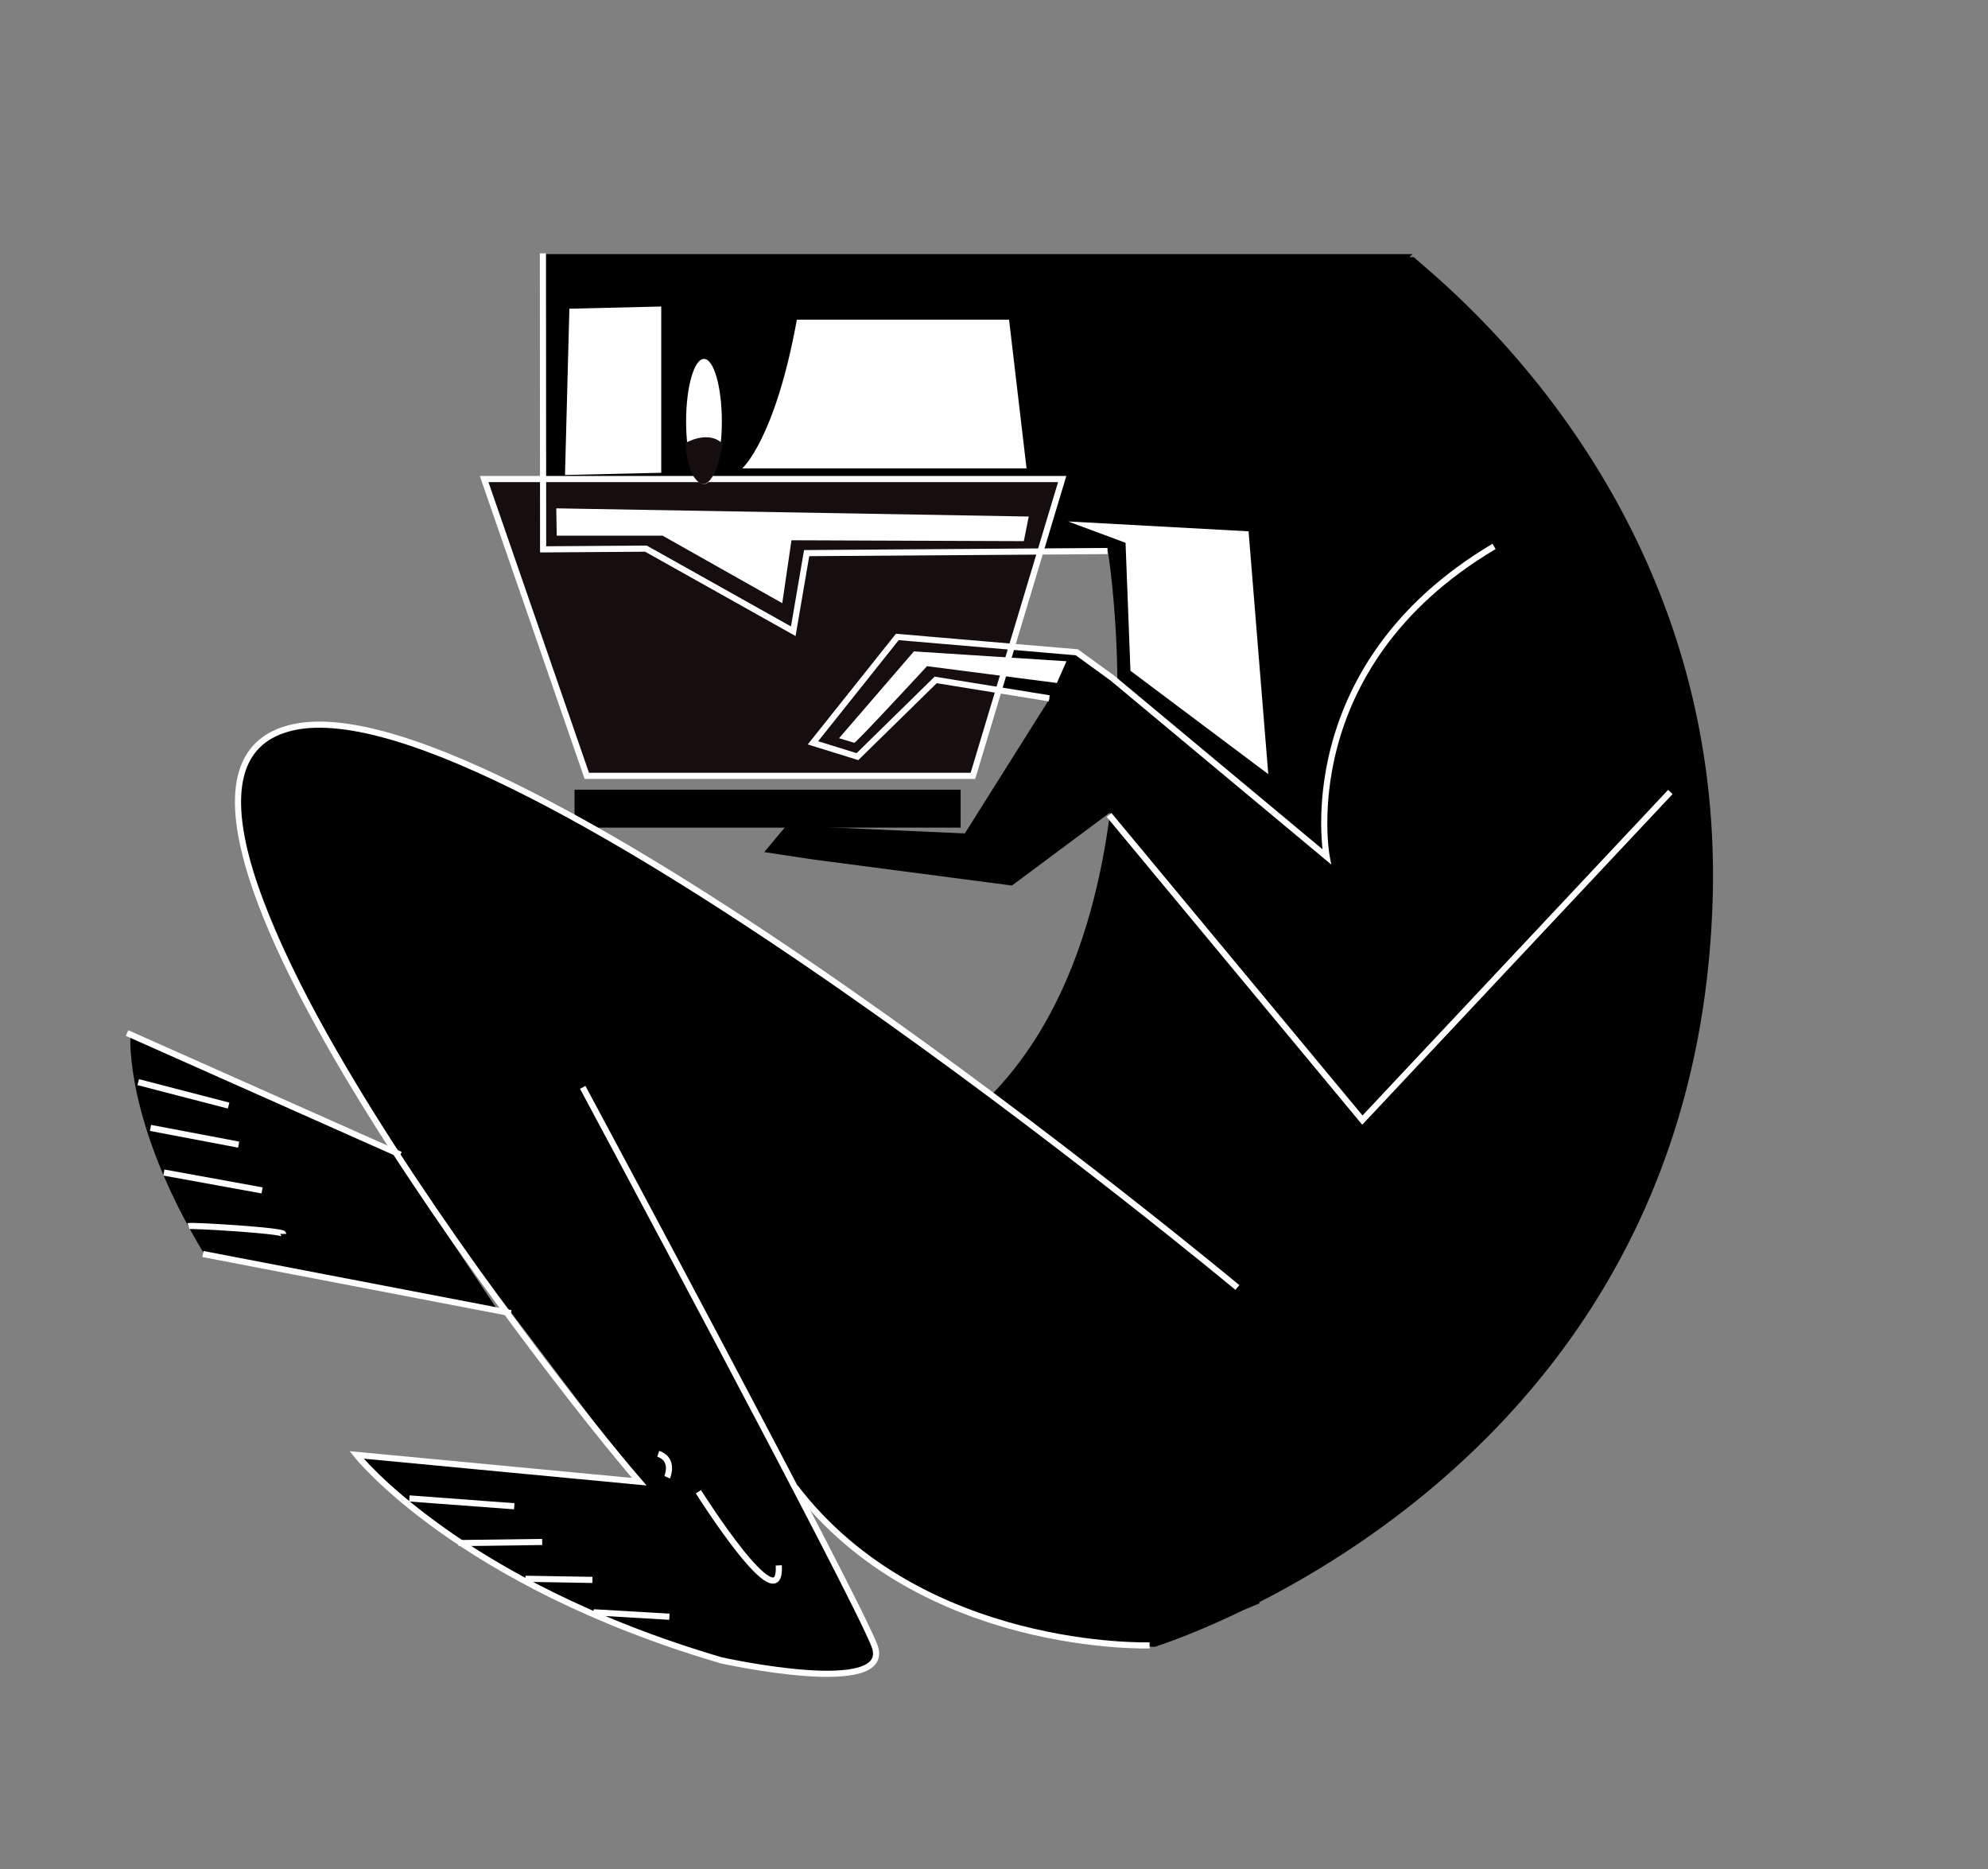
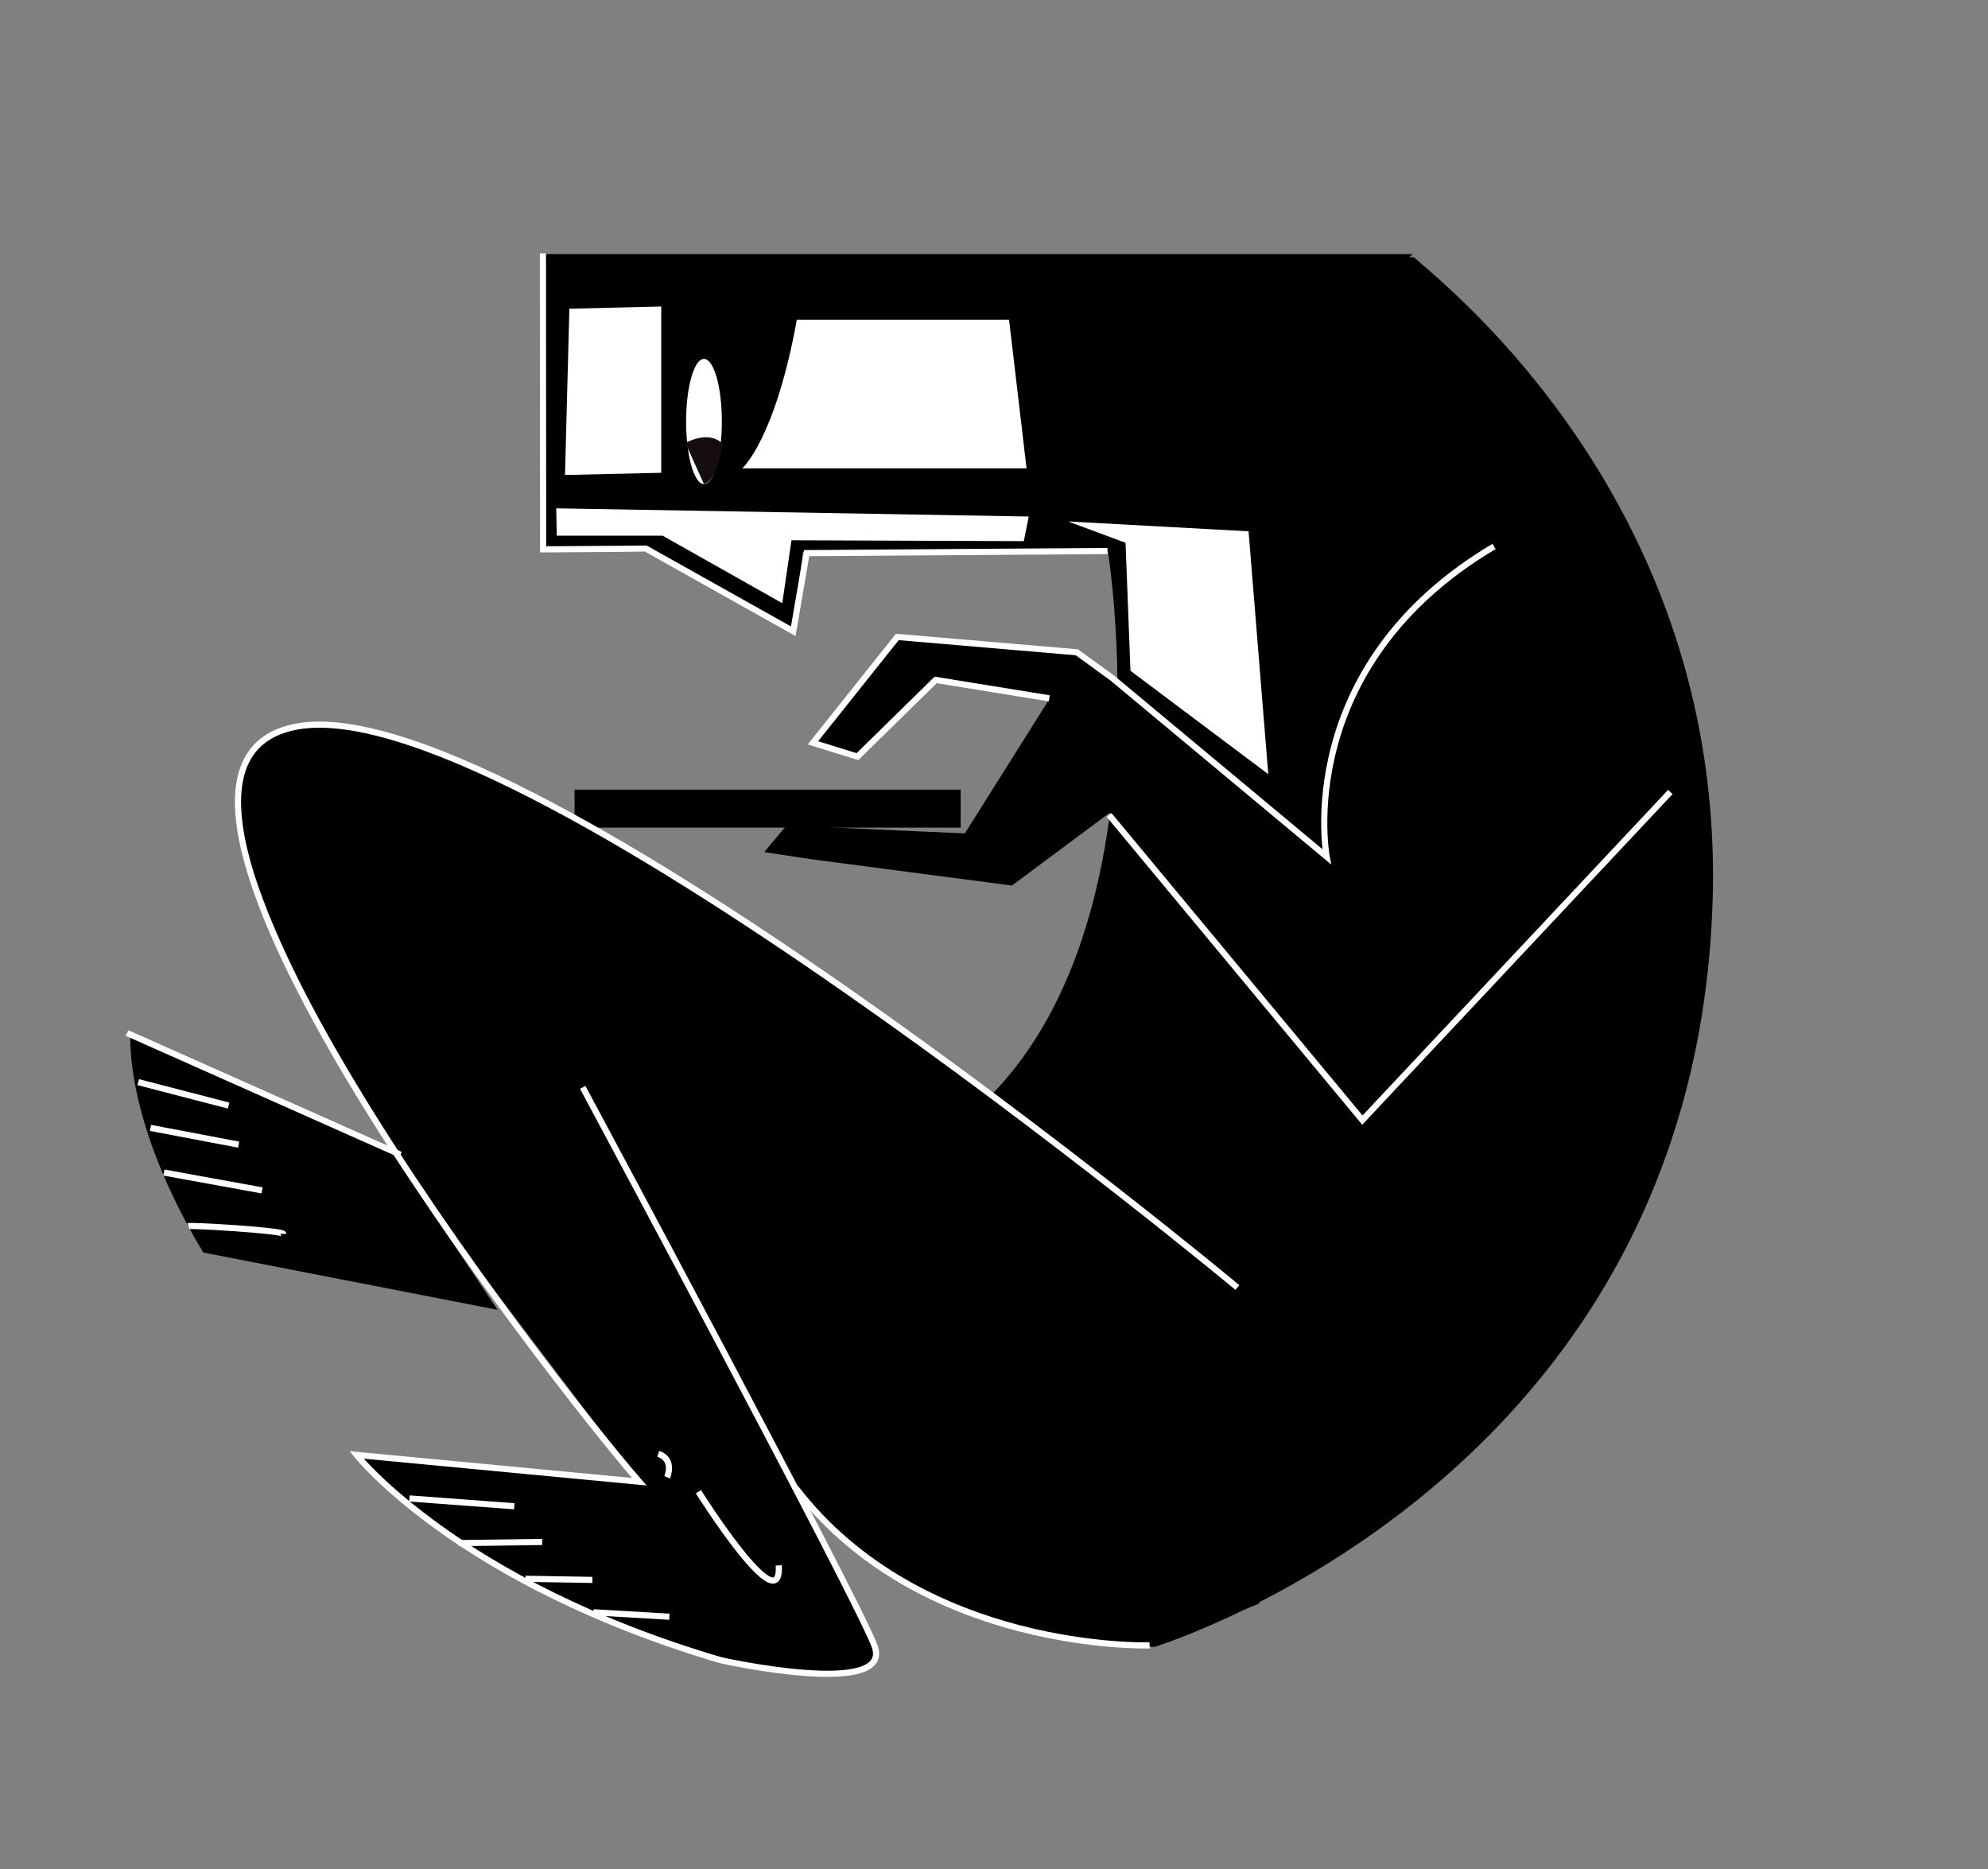
<svg xmlns="http://www.w3.org/2000/svg" viewBox="0 0 1295.75 1218.18">
  <rect x="0" y="0" width="1295.75" height="1218.18" fill="#808080" stroke="none" />
  <title>Mesa de trabajo 2</title>
  <g id="Capa_1" data-name="Capa 1">
    <path d="M924.35,170.09c-1.89-1.67-2.92-2.51-2.92-2.51h-2.78l2.08-2H353.62v194h69.77L517,411.37l6.32-51.88H722.14s5.81,35.73,6.2,86.32l-26.51-19.95-.05-1L585.4,414.65l-55.28,69.82,29.1,8.73,49.46-49.46L684.32,455l-55.45,88.14-116.2-5.25L498.12,555.3l31.75,4.79,129.72,17,63.94-47.6c-8.36,64.88-29.5,135-77.49,184.2l-.26-.5S378.12,512.47,258.83,479.74c0,0-99.64-34.91-104,43.64,0,0,0,74.19,128,265.48L416.66,965.61,232.41,948.15s.41.42,1.23,1.22c13.54,13.21,136.73,129.59,285.58,139.88,0,0,46.55,8.73,52.37-10.18L517,965.61s60.31,100.26,235.39,107.63a.49.49,0,0,0,.24,0h0c2.27-.75,25-8,58.21-24.15l10.14-4.21-.35-.67c103.14-52.64,287.76-184.6,295.65-458.27C1123.63,333.69,949.22,191.9,924.35,170.09Z" />
    <path d="M255.2,750.31,85,675.4s-3.88,55.52,47.52,140.86L324.29,853.6Z" />
    <rect x="374.48" y="514.62" width="251.66" height="24.73" />
-     <polygon points="315.56 312.19 692.32 312.19 634.14 505.62 382.48 505.62 315.56 312.19" fill="#160d0e" stroke="#fff" stroke-miterlimit="10" stroke-width="4" />
    <polyline points="353.87 165.09 354 358.01 421.03 357.55 517.04 411.37 525.76 360.46 721.87 359.09" fill="none" stroke="#fff" stroke-miterlimit="10" stroke-width="4" />
    <polyline points="722.87 531.09 887.98 729.95 1088.72 516.11" fill="none" stroke="#fff" stroke-miterlimit="10" stroke-width="4" />
    <path d="M973.8,356.1C841.43,434.65,864.7,558.3,864.7,558.3L725.06,441.92l-23.19-16.83-117-10-55,69,29,9,51-50,74,12" fill="none" stroke="#fff" stroke-miterlimit="10" stroke-width="4" />
    <path d="M806.52,839.05S330.84,443.38,191.19,473.93,358.48,898.69,416.66,965.61L232.41,948.15S298.35,1031.55,470,1082c0,0,113.47,25.21,99.89-9.7S379.81,708.61,379.81,708.61" fill="none" stroke="#fff" stroke-miterlimit="10" stroke-width="4" />
    <path d="M749.3,1072.28s-148.38,4.85-230.81-102.8" fill="none" stroke="#fff" stroke-miterlimit="10" stroke-width="4" />
    <line x1="266.83" y1="976.52" x2="335.2" y2="981.61" fill="none" stroke="#fff" stroke-miterlimit="10" stroke-width="4" />
    <line x1="298.84" y1="1005.61" x2="353.39" y2="1004.88" fill="none" stroke="#fff" stroke-miterlimit="10" stroke-width="4" />
    <line x1="342.48" y1="1028.88" x2="386.12" y2="1029.61" fill="none" stroke="#fff" stroke-miterlimit="10" stroke-width="4" />
    <line x1="386.84" y1="1050.7" x2="436.3" y2="1053.61" fill="none" stroke="#fff" stroke-miterlimit="10" stroke-width="4" />
    <path d="M455.21,972.15s54.55,86.55,52.37,48" fill="none" stroke="#fff" stroke-miterlimit="10" stroke-width="4" />
    <path d="M434.85,962.7s5.09-11.64-5.82-15.28" fill="none" stroke="#fff" stroke-miterlimit="10" stroke-width="4" />
    <ellipse cx="458.84" cy="274.68" rx="11.65" ry="40.78" fill="#fff" />
-     <path d="M446.73,288.7s15-8.73,24.24.48c0,0-3.41,24.44-12.13,26.28C458.84,315.46,448.67,316.34,446.73,288.7Z" fill="#160d0e" />
+     <path d="M446.73,288.7s15-8.73,24.24.48c0,0-3.41,24.44-12.13,26.28Z" fill="#160d0e" />
    <line x1="106.82" y1="764.13" x2="170.82" y2="775.77" fill="none" stroke="#fff" stroke-miterlimit="10" stroke-width="4" />
    <line x1="98.09" y1="735.04" x2="155.55" y2="745.95" fill="none" stroke="#fff" stroke-miterlimit="10" stroke-width="4" />
    <line x1="90.09" y1="705.22" x2="149" y2="720.49" fill="none" stroke="#fff" stroke-miterlimit="10" stroke-width="4" />
    <path d="M122.82,799.05c2.18-.73,61.82,2.9,61.82,5.09" fill="none" stroke="#fff" stroke-miterlimit="10" stroke-width="4" />
    <line x1="82.82" y1="673.22" x2="261.01" y2="752.5" fill="none" stroke="#fff" stroke-miterlimit="10" stroke-width="4" />
-     <line x1="333.02" y1="855.78" x2="132.28" y2="817.23" fill="none" stroke="#fff" stroke-miterlimit="10" stroke-width="4" />
    <polygon points="362.56 331.28 670.52 336.62 667.31 352.66 515.87 352.09 509.87 393.09 431.87 349.09 362.87 349.09 362.56 331.28" fill="#fff" />
-     <path d="M556.87,484.09c3.21-2.14,47.35-49.95,47.35-49.95l84.65,10.95,6.24-14.16-99.44-6.42-48.8,56.58Z" fill="#fff" />
    <polygon points="696.18 339.83 733.61 353.73 736.82 437.14 826.64 504.5 813.8 346.25 696.18 339.83" fill="#fff" />
    <polygon points="368.26 309.54 430.99 308.11 430.99 199.75 371.11 201.18 368.26 309.54" fill="#fff" />
    <path d="M669.09,305.26H483.75s21.38-18.54,35.64-96.95h138.3Z" fill="#fff" />
  </g>
</svg>